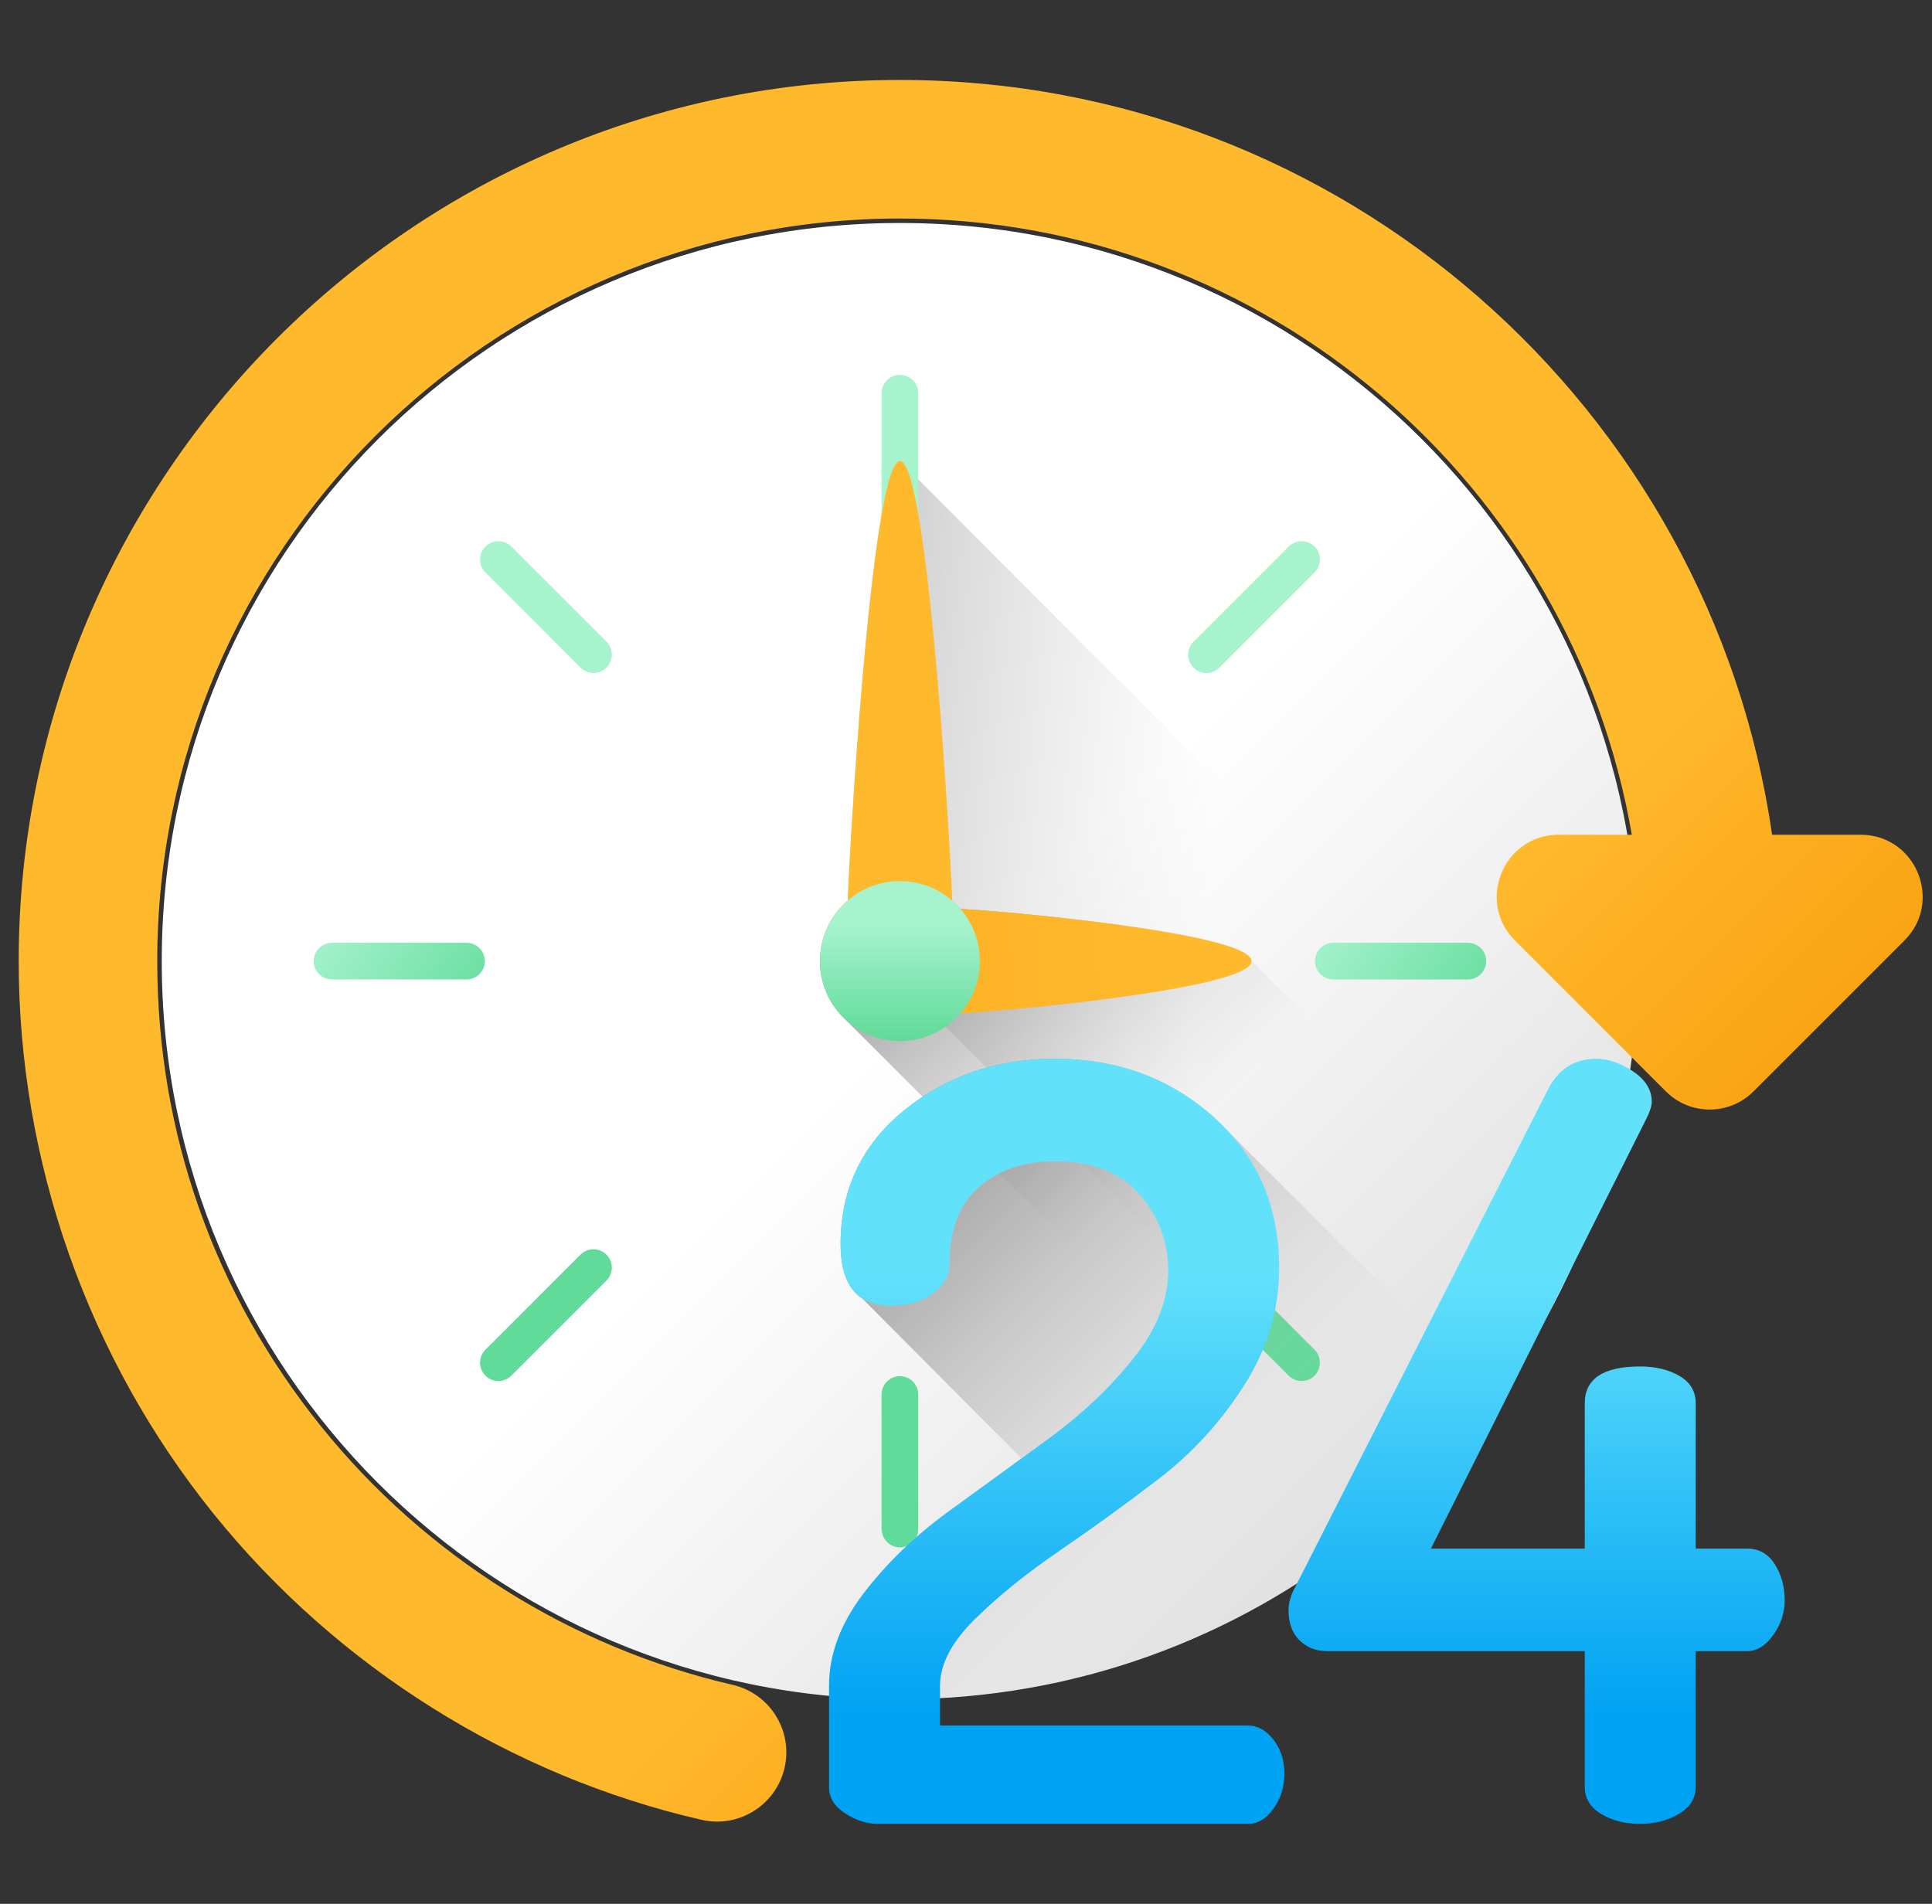
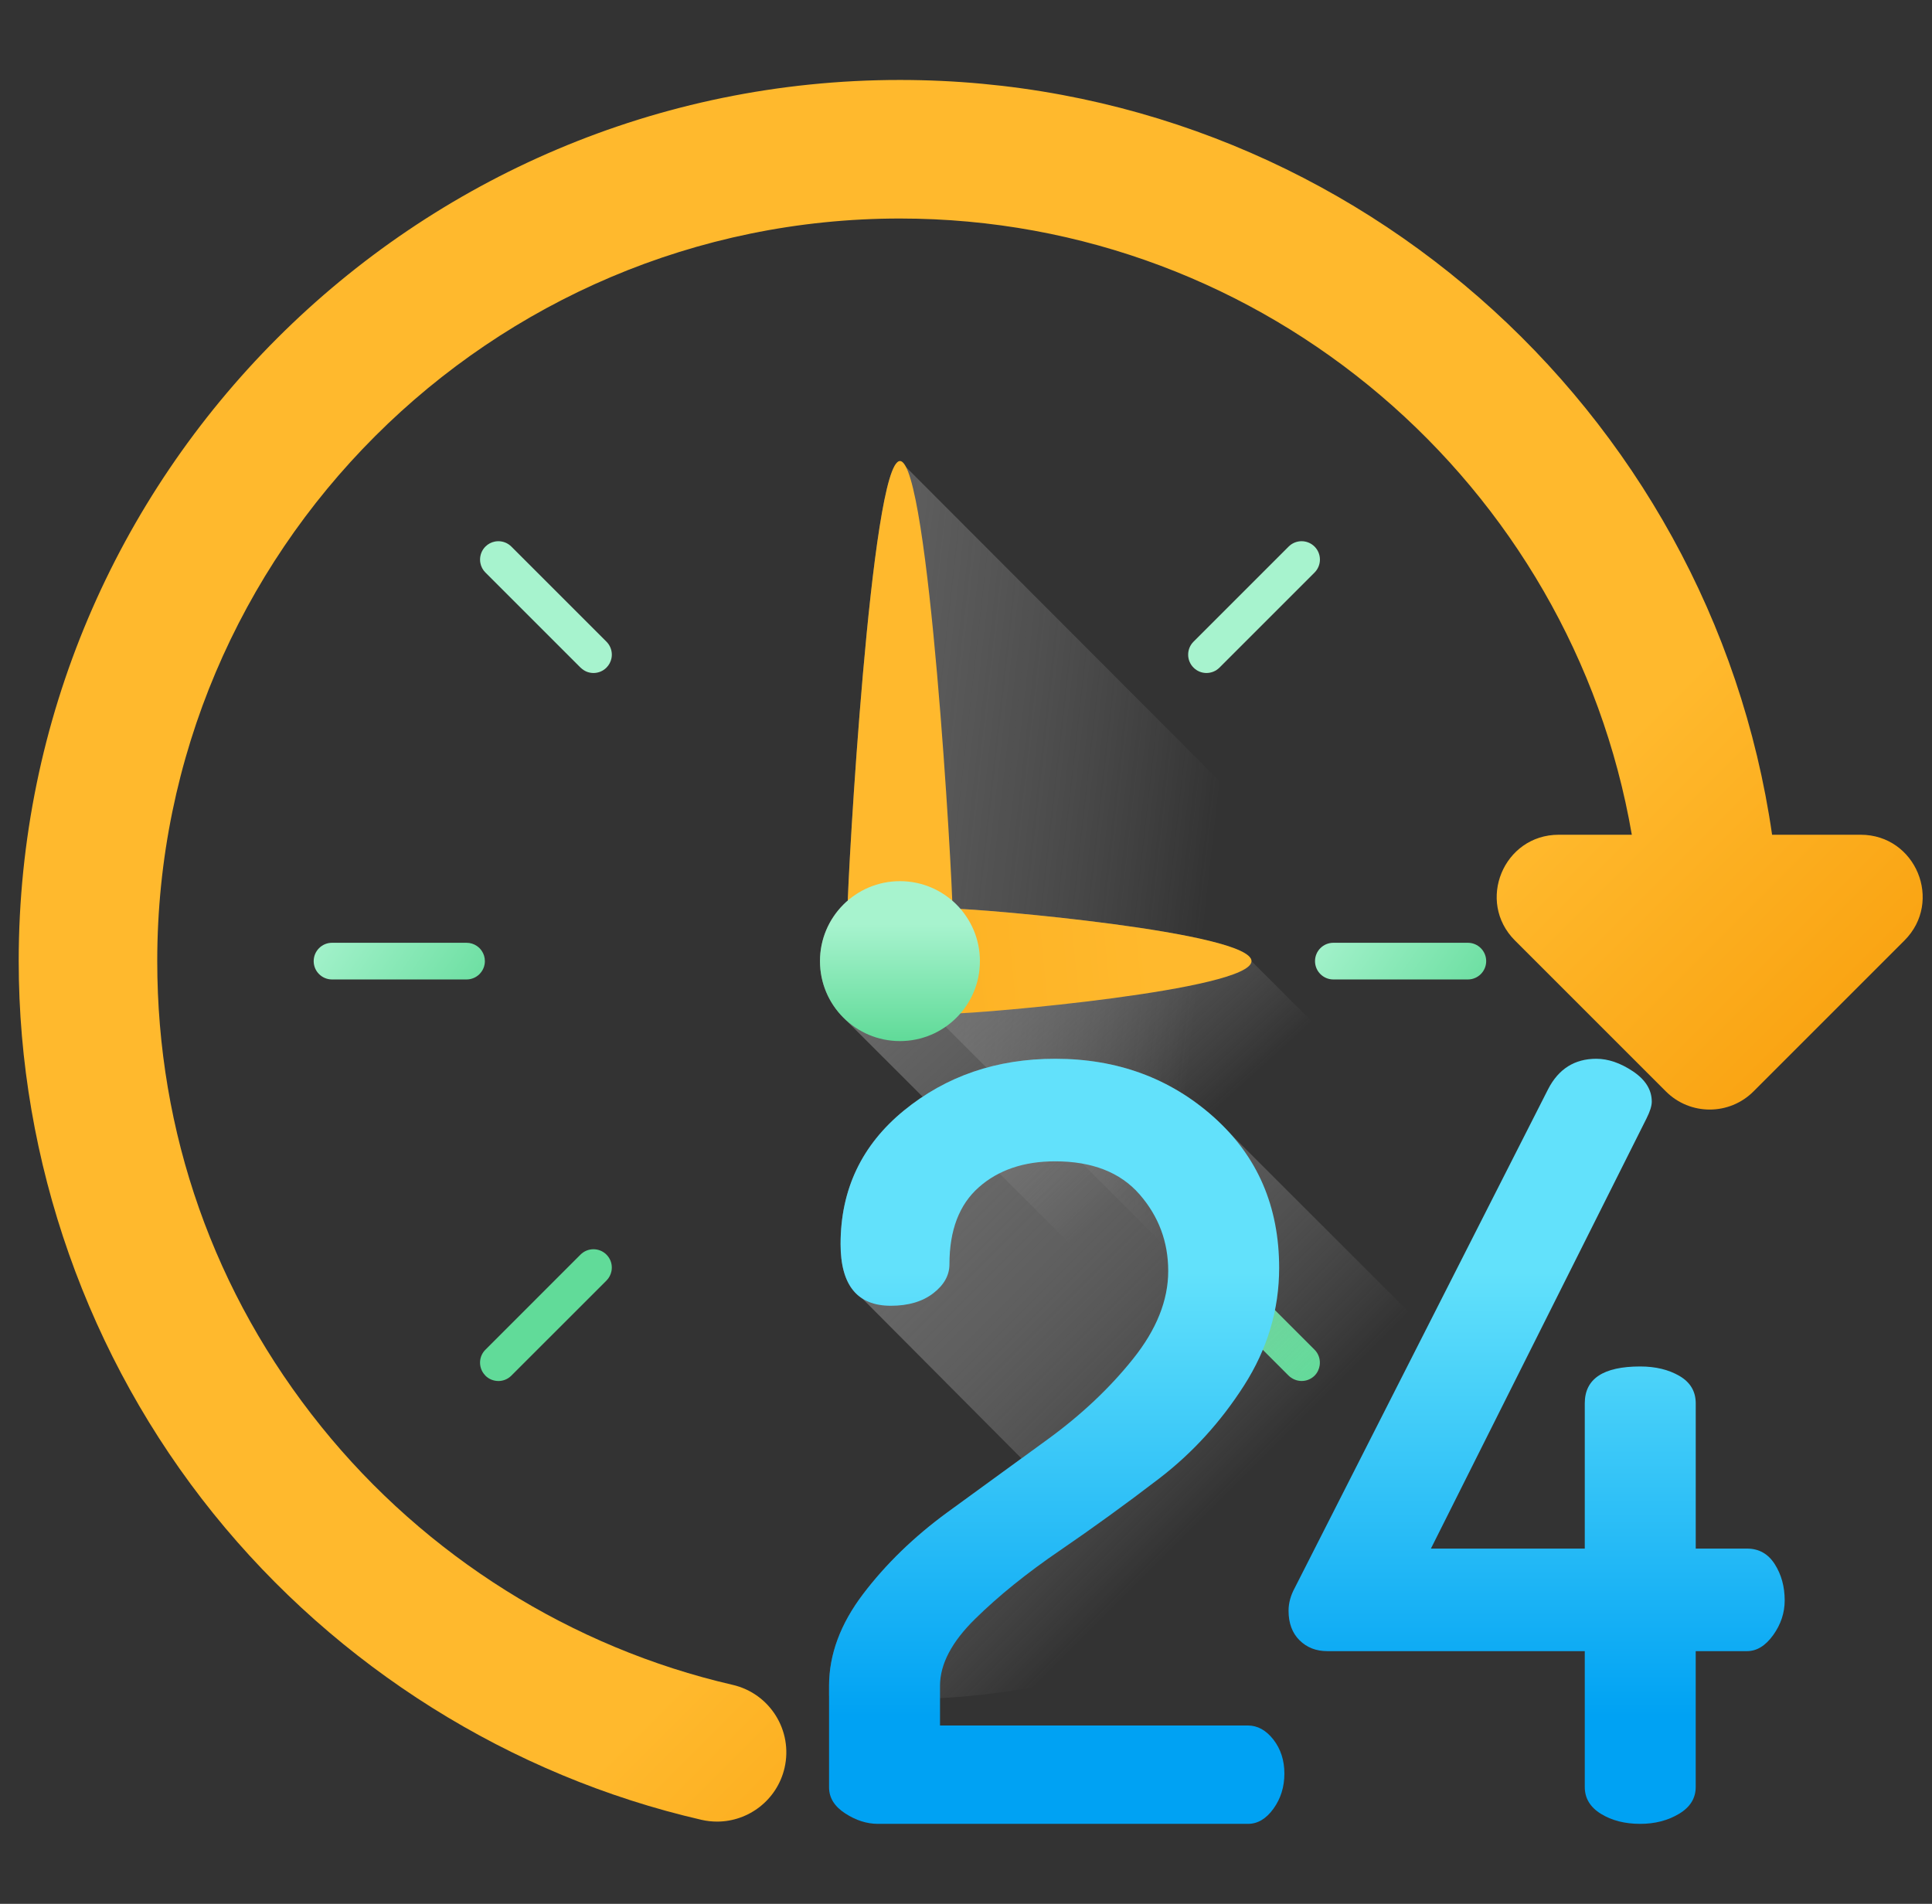
<svg xmlns="http://www.w3.org/2000/svg" width="69" height="68" viewBox="0 0 69 68" fill="none">
  <rect x="0" y="0" width="69" height="68" fill="#333333" stroke="none" />
  <g id="24-hours 1" clip-path="url(#clip0_3123_2787)">
-     <path id="Vector" d="M58.505 34.329C58.505 37.067 58.087 39.71 57.31 42.192C57.226 42.469 57.136 42.743 57.038 43.015C56.731 43.903 56.375 44.767 55.976 45.608C55.641 46.318 55.275 47.008 54.878 47.68C54.086 49.028 53.179 50.298 52.166 51.477C51.107 52.712 49.936 53.849 48.669 54.872C44.148 58.512 38.399 60.693 32.141 60.693C17.581 60.693 5.777 48.889 5.777 34.329C5.777 19.769 17.581 7.965 32.141 7.965C46.701 7.965 58.505 19.769 58.505 34.329Z" fill="url(#paint0_linear_3123_2787)" />
    <path id="Vector_2" d="M32.143 16.468C31.108 16.468 30.27 31.421 30.27 32.456C30.27 33.115 30.611 33.694 31.126 34.027L50.423 53.325C53.678 50.191 56.13 46.229 57.438 41.777C53.129 37.499 32.143 16.468 32.143 16.468Z" fill="url(#paint1_linear_3123_2787)" />
    <path id="Vector_3" d="M32.142 35.819C32.965 35.819 33.632 35.152 33.632 34.329C33.632 33.506 32.965 32.839 32.142 32.839C31.319 32.839 30.652 33.506 30.652 34.329C30.652 35.152 31.319 35.819 32.142 35.819Z" fill="url(#paint2_linear_3123_2787)" />
-     <path id="Vector_4" d="M32.139 13.39C31.959 13.39 31.795 13.463 31.676 13.582C31.558 13.7 31.484 13.864 31.484 14.045V18.849C31.484 18.984 31.526 19.11 31.596 19.215C31.643 19.285 31.703 19.345 31.773 19.392C31.808 19.415 31.845 19.436 31.884 19.452C31.963 19.485 32.049 19.504 32.139 19.504C32.32 19.504 32.484 19.43 32.602 19.312C32.721 19.193 32.794 19.03 32.794 18.849V14.045C32.795 13.683 32.501 13.39 32.139 13.39Z" fill="url(#paint3_linear_3123_2787)" />
-     <path id="Vector_5" d="M32.139 49.154C31.778 49.154 31.484 49.448 31.484 49.809V54.613C31.484 54.675 31.496 54.734 31.512 54.791C31.59 55.066 31.84 55.268 32.139 55.268C32.23 55.268 32.316 55.249 32.394 55.216C32.629 55.117 32.794 54.884 32.794 54.613V49.809C32.794 49.447 32.501 49.154 32.139 49.154Z" fill="url(#paint4_linear_3123_2787)" />
    <path id="Vector_6" d="M52.423 33.674H47.62C47.258 33.674 46.965 33.967 46.965 34.329C46.965 34.691 47.258 34.984 47.62 34.984H52.423C52.785 34.984 53.078 34.691 53.078 34.329C53.078 33.967 52.785 33.674 52.423 33.674Z" fill="url(#paint5_linear_3123_2787)" />
    <path id="Vector_7" d="M17.317 34.329C17.317 34.193 17.276 34.067 17.205 33.963C17.158 33.893 17.098 33.833 17.028 33.786C16.924 33.715 16.798 33.674 16.662 33.674H11.858C11.677 33.674 11.514 33.747 11.395 33.866C11.277 33.984 11.203 34.148 11.203 34.329C11.203 34.691 11.496 34.984 11.858 34.984H16.662C16.843 34.984 17.006 34.911 17.125 34.792C17.243 34.673 17.317 34.51 17.317 34.329Z" fill="url(#paint6_linear_3123_2787)" />
    <path id="Vector_8" d="M43.552 23.846L46.949 20.449C47.204 20.194 47.204 19.779 46.949 19.523C46.693 19.267 46.278 19.267 46.022 19.523L42.626 22.919C42.37 23.175 42.37 23.59 42.626 23.846C42.881 24.102 43.296 24.102 43.552 23.846Z" fill="url(#paint7_linear_3123_2787)" />
    <path id="Vector_9" d="M21.659 44.812C21.403 44.556 20.988 44.556 20.732 44.812L17.336 48.209C17.115 48.429 17.086 48.767 17.246 49.021C17.266 49.053 17.29 49.083 17.317 49.112C17.324 49.119 17.328 49.128 17.336 49.135C17.46 49.26 17.623 49.323 17.787 49.326C17.791 49.326 17.795 49.327 17.799 49.327C17.966 49.327 18.134 49.263 18.262 49.135L21.659 45.739C21.755 45.643 21.814 45.524 21.838 45.401C21.846 45.359 21.85 45.317 21.85 45.275C21.851 45.108 21.787 44.94 21.659 44.812Z" fill="url(#paint8_linear_3123_2787)" />
    <path id="Vector_10" d="M46.948 48.208L43.552 44.812C43.472 44.732 43.376 44.68 43.275 44.65C43.177 44.621 43.075 44.613 42.975 44.631C42.847 44.653 42.724 44.713 42.626 44.812C42.37 45.068 42.37 45.482 42.626 45.738L46.022 49.135C46.06 49.173 46.103 49.204 46.148 49.23C46.399 49.383 46.731 49.352 46.949 49.135C47.053 49.03 47.112 48.899 47.132 48.764C47.159 48.567 47.1 48.36 46.948 48.208Z" fill="url(#paint9_linear_3123_2787)" />
    <path id="Vector_11" d="M18.263 19.523C18.135 19.395 17.967 19.331 17.8 19.331C17.758 19.331 17.716 19.335 17.674 19.343C17.55 19.367 17.432 19.427 17.336 19.523C17.209 19.651 17.145 19.819 17.145 19.986C17.145 20.028 17.148 20.07 17.157 20.111C17.18 20.235 17.24 20.353 17.336 20.449L20.733 23.846C20.739 23.852 20.746 23.855 20.752 23.861C20.811 23.916 20.878 23.96 20.95 23.99C21.028 24.022 21.112 24.038 21.196 24.038C21.364 24.038 21.532 23.974 21.659 23.846C21.755 23.75 21.815 23.631 21.839 23.508C21.847 23.466 21.851 23.424 21.851 23.383C21.851 23.215 21.787 23.047 21.659 22.919L18.263 19.523Z" fill="url(#paint10_linear_3123_2787)" />
    <path id="Vector_12" d="M55.977 45.608C55.642 46.318 55.276 47.009 54.878 47.68C54.087 49.028 53.179 50.298 52.167 51.477C51.108 52.712 49.936 53.849 48.67 54.872L30.123 36.348C29.006 35.233 29.006 33.425 30.123 32.31C30.172 32.261 30.222 32.214 30.274 32.17C31.343 31.24 32.94 31.24 34.009 32.17C34.062 32.214 34.111 32.261 34.16 32.31C34.21 32.359 34.259 32.412 34.302 32.465H34.304C34.337 32.467 34.37 32.468 34.406 32.47C34.469 32.475 34.538 32.478 34.612 32.483C35.002 32.508 35.534 32.549 36.153 32.605C36.338 32.622 36.531 32.64 36.73 32.66C36.874 32.675 37.021 32.688 37.171 32.704C37.298 32.717 37.426 32.731 37.558 32.744C37.654 32.754 37.751 32.765 37.849 32.775C38.004 32.792 38.159 32.81 38.315 32.828C39.061 32.914 39.833 33.011 40.57 33.12C40.671 33.135 40.771 33.15 40.87 33.166C40.885 33.168 40.902 33.169 40.916 33.173C41.032 33.191 41.146 33.209 41.258 33.226C41.37 33.245 41.481 33.264 41.59 33.282C41.662 33.295 41.735 33.307 41.807 33.32C41.918 33.34 42.028 33.359 42.137 33.381C42.192 33.391 42.246 33.401 42.299 33.411C42.411 33.434 42.518 33.455 42.624 33.477C42.657 33.483 42.688 33.49 42.719 33.496C42.762 33.506 42.805 33.516 42.847 33.524C42.866 33.528 42.886 33.533 42.906 33.538C42.967 33.552 43.028 33.566 43.086 33.579C43.127 33.589 43.166 33.599 43.204 33.607C43.358 33.646 43.501 33.684 43.637 33.722C43.668 33.732 43.699 33.742 43.729 33.75C43.754 33.757 43.777 33.765 43.8 33.772C43.835 33.783 43.868 33.795 43.901 33.805C43.912 33.808 43.924 33.811 43.935 33.816C44.001 33.839 44.062 33.861 44.12 33.884C44.125 33.886 44.13 33.889 44.136 33.89C44.168 33.904 44.199 33.917 44.229 33.928C44.3 33.96 44.363 33.989 44.419 34.021C44.444 34.036 44.465 34.049 44.486 34.062C44.556 34.106 44.608 34.151 44.643 34.196C44.655 34.207 44.663 34.221 44.669 34.232C44.671 34.235 44.673 34.237 44.673 34.239C44.681 34.253 44.688 34.268 44.691 34.285C44.696 34.299 44.697 34.314 44.697 34.329L55.977 45.608Z" fill="url(#paint11_linear_3123_2787)" />
    <path id="Vector_13" d="M34.014 36.202C32.979 36.202 32.141 35.363 32.141 34.329C32.141 33.294 32.979 32.456 34.014 32.456C35.048 32.456 44.696 33.294 44.696 34.329C44.696 35.363 35.048 36.202 34.014 36.202Z" fill="url(#paint12_linear_3123_2787)" />
    <path id="Vector_14" d="M34.016 32.456C34.016 33.49 33.177 34.329 32.143 34.329C31.108 34.329 30.27 33.49 30.27 32.456C30.27 31.421 31.108 16.468 32.143 16.468C33.177 16.468 34.016 31.421 34.016 32.456Z" fill="url(#paint13_linear_3123_2787)" />
    <path id="Vector_15" d="M32.141 37.185C33.718 37.185 34.997 35.907 34.997 34.329C34.997 32.752 33.718 31.473 32.141 31.473C30.564 31.473 29.285 32.752 29.285 34.329C29.285 35.907 30.564 37.185 32.141 37.185Z" fill="url(#paint14_linear_3123_2787)" />
    <path id="Vector_16" d="M30.829 56.93C30.016 58 29.609 59.095 29.609 60.216V60.571C30.442 60.651 31.286 60.693 32.139 60.693C38.397 60.693 44.146 58.512 48.667 54.872C49.934 53.849 51.105 52.712 52.164 51.477C52.592 50.979 52.999 50.464 53.389 49.934L43.348 39.9C41.79 38.511 39.902 37.817 37.684 37.817C35.591 37.817 33.79 38.434 32.282 39.667C30.774 40.901 30.021 42.49 30.021 44.434C30.021 45.396 30.279 46.041 30.791 46.374L36.48 52.091L33.834 54.018C32.644 54.889 31.642 55.86 30.829 56.93Z" fill="url(#paint15_linear_3123_2787)" />
    <g id="Group">
      <path id="Vector_17" d="M29.609 63.837V60.216C29.609 59.095 30.016 58 30.829 56.93C31.642 55.86 32.644 54.889 33.834 54.018L37.422 51.406C38.619 50.535 39.634 49.577 40.469 48.532C41.304 47.488 41.722 46.443 41.722 45.398C41.722 44.353 41.379 43.439 40.694 42.655C40.008 41.872 39.005 41.48 37.684 41.48C36.563 41.48 35.653 41.79 34.956 42.408C34.257 43.027 33.909 43.942 33.909 45.154C33.909 45.55 33.715 45.897 33.329 46.194C32.943 46.491 32.438 46.639 31.815 46.639C30.619 46.639 30.021 45.904 30.021 44.434C30.021 42.49 30.774 40.901 32.282 39.667C33.79 38.434 35.591 37.817 37.684 37.817C39.902 37.817 41.79 38.511 43.348 39.9C44.905 41.289 45.684 43.084 45.684 45.286C45.684 46.779 45.267 48.178 44.432 49.484C43.597 50.79 42.587 51.897 41.404 52.805C40.22 53.713 39.036 54.571 37.853 55.38C36.669 56.188 35.66 57.003 34.825 57.824C33.989 58.645 33.572 59.441 33.572 60.212V61.63H44.563C44.912 61.63 45.217 61.798 45.479 62.134C45.74 62.471 45.871 62.876 45.871 63.349C45.871 63.823 45.741 64.241 45.481 64.602C45.221 64.963 44.918 65.144 44.572 65.144H31.354C30.958 65.144 30.568 65.019 30.185 64.77C29.801 64.522 29.609 64.211 29.609 63.837Z" fill="url(#paint16_linear_3123_2787)" />
      <path id="Vector_18" d="M46.02 57.532C46.02 57.259 46.094 56.985 46.244 56.711L55.291 38.9C55.664 38.178 56.237 37.817 57.01 37.817C57.434 37.817 57.87 37.966 58.319 38.265C58.767 38.565 58.992 38.926 58.992 39.35C58.992 39.499 58.929 39.699 58.804 39.948L51.104 55.312H56.599V50.123C56.599 49.246 57.259 48.807 58.58 48.807C59.128 48.807 59.595 48.921 59.982 49.146C60.368 49.372 60.562 49.697 60.562 50.124V55.312H62.393C62.817 55.312 63.147 55.497 63.384 55.868C63.62 56.238 63.739 56.67 63.739 57.163C63.739 57.606 63.602 58.02 63.328 58.402C63.053 58.784 62.742 58.975 62.393 58.975H60.561V63.827C60.561 64.229 60.362 64.549 59.963 64.787C59.564 65.025 59.103 65.144 58.58 65.144C58.032 65.144 57.564 65.025 57.178 64.787C56.791 64.549 56.599 64.229 56.599 63.827V58.975H47.403C47.004 58.975 46.674 58.846 46.412 58.587C46.151 58.328 46.02 57.976 46.02 57.532Z" fill="url(#paint17_linear_3123_2787)" />
    </g>
    <path id="Vector_19" d="M66.451 29.815H63.429H63.289C61.093 14.592 47.963 2.856 32.141 2.856C14.787 2.856 0.668 16.974 0.668 34.329C0.668 41.489 3.138 48.498 7.623 54.063C12.04 59.545 18.23 63.429 25.053 65C25.24 65.043 25.427 65.063 25.611 65.063C26.737 65.063 27.756 64.288 28.02 63.144C28.326 61.812 27.495 60.484 26.163 60.178C20.416 58.854 15.2 55.58 11.476 50.959C7.642 46.202 5.616 40.452 5.616 34.329C5.616 19.703 17.515 7.805 32.141 7.805C45.228 7.805 56.131 17.332 58.279 29.815H55.67C53.699 29.815 52.712 32.199 54.105 33.592L59.496 38.983C60.36 39.847 61.761 39.847 62.625 38.983L68.016 33.592C69.409 32.198 68.422 29.815 66.451 29.815Z" fill="url(#paint18_linear_3123_2787)" />
  </g>
  <defs>
    <linearGradient id="paint0_linear_3123_2787" x1="33.307" y1="35.497" x2="67.752" y2="69.941" gradientUnits="userSpaceOnUse">
      <stop stop-color="white" />
      <stop offset="1" stop-color="#C3C3C3" />
    </linearGradient>
    <linearGradient id="paint1_linear_3123_2787" x1="42.817" y1="35.069" x2="14.527" y2="31.893" gradientUnits="userSpaceOnUse">
      <stop stop-color="#C3C3C3" stop-opacity="0" />
      <stop offset="0.267" stop-color="#A4A4A4" stop-opacity="0.267" />
      <stop offset="0.542" stop-color="#8B8B8B" stop-opacity="0.542" />
      <stop offset="0.794" stop-color="#7C7C7C" stop-opacity="0.794" />
      <stop offset="1" stop-color="#777777" />
    </linearGradient>
    <linearGradient id="paint2_linear_3123_2787" x1="32.142" y1="33.601" x2="32.142" y2="38.047" gradientUnits="userSpaceOnUse">
      <stop stop-color="#F18D00" />
      <stop offset="1" stop-color="#ED7103" />
    </linearGradient>
    <linearGradient id="paint3_linear_3123_2787" x1="36.853" y1="31.296" x2="38.164" y2="35.424" gradientUnits="userSpaceOnUse">
      <stop stop-color="#A7F3CE" />
      <stop offset="1" stop-color="#61DB99" />
    </linearGradient>
    <linearGradient id="paint4_linear_3123_2787" x1="26.539" y1="34.571" x2="27.85" y2="38.699" gradientUnits="userSpaceOnUse">
      <stop stop-color="#A7F3CE" />
      <stop offset="1" stop-color="#61DB99" />
    </linearGradient>
    <linearGradient id="paint5_linear_3123_2787" x1="47.305" y1="32.496" x2="53.418" y2="36.624" gradientUnits="userSpaceOnUse">
      <stop stop-color="#A7F3CE" />
      <stop offset="1" stop-color="#61DB99" />
    </linearGradient>
    <linearGradient id="paint6_linear_3123_2787" x1="11.544" y1="32.496" x2="17.657" y2="36.624" gradientUnits="userSpaceOnUse">
      <stop stop-color="#A7F3CE" />
      <stop offset="1" stop-color="#61DB99" />
    </linearGradient>
    <linearGradient id="paint7_linear_3123_2787" x1="49.065" y1="25.438" x2="53.772" y2="29.566" gradientUnits="userSpaceOnUse">
      <stop stop-color="#A7F3CE" />
      <stop offset="1" stop-color="#61DB99" />
    </linearGradient>
    <linearGradient id="paint8_linear_3123_2787" x1="11.24" y1="39.73" x2="15.946" y2="43.858" gradientUnits="userSpaceOnUse">
      <stop stop-color="#A7F3CE" />
      <stop offset="1" stop-color="#61DB99" />
    </linearGradient>
    <linearGradient id="paint9_linear_3123_2787" x1="36.529" y1="39.728" x2="41.233" y2="43.856" gradientUnits="userSpaceOnUse">
      <stop stop-color="#A7F3CE" />
      <stop offset="1" stop-color="#61DB99" />
    </linearGradient>
    <linearGradient id="paint10_linear_3123_2787" x1="23.777" y1="25.438" x2="28.483" y2="29.566" gradientUnits="userSpaceOnUse">
      <stop stop-color="#A7F3CE" />
      <stop offset="1" stop-color="#61DB99" />
    </linearGradient>
    <linearGradient id="paint11_linear_3123_2787" x1="42.548" y1="40.431" x2="31.031" y2="27.781" gradientUnits="userSpaceOnUse">
      <stop stop-color="#C3C3C3" stop-opacity="0" />
      <stop offset="0.267" stop-color="#A4A4A4" stop-opacity="0.267" />
      <stop offset="0.542" stop-color="#8B8B8B" stop-opacity="0.542" />
      <stop offset="0.794" stop-color="#7C7C7C" stop-opacity="0.794" />
      <stop offset="1" stop-color="#777777" />
    </linearGradient>
    <linearGradient id="paint12_linear_3123_2787" x1="41.171" y1="33.649" x2="0.734" y2="37.65" gradientUnits="userSpaceOnUse">
      <stop stop-color="#FFB92D" />
      <stop offset="1" stop-color="#F59500" />
    </linearGradient>
    <linearGradient id="paint13_linear_3123_2787" x1="35.912" y1="41.949" x2="39.913" y2="57.044" gradientUnits="userSpaceOnUse">
      <stop stop-color="#FFB92D" />
      <stop offset="1" stop-color="#F59500" />
    </linearGradient>
    <linearGradient id="paint14_linear_3123_2787" x1="32.14" y1="33.001" x2="32.14" y2="37.129" gradientUnits="userSpaceOnUse">
      <stop stop-color="#A7F3CE" />
      <stop offset="1" stop-color="#61DB99" />
    </linearGradient>
    <linearGradient id="paint15_linear_3123_2787" x1="41.735" y1="55.489" x2="26.024" y2="39.779" gradientUnits="userSpaceOnUse">
      <stop stop-color="#C3C3C3" stop-opacity="0" />
      <stop offset="0.267" stop-color="#A4A4A4" stop-opacity="0.267" />
      <stop offset="0.542" stop-color="#8B8B8B" stop-opacity="0.542" />
      <stop offset="0.794" stop-color="#7C7C7C" stop-opacity="0.794" />
      <stop offset="1" stop-color="#777777" />
    </linearGradient>
    <linearGradient id="paint16_linear_3123_2787" x1="37.74" y1="45.438" x2="37.74" y2="61.289" gradientUnits="userSpaceOnUse">
      <stop stop-color="#62E1FB" />
      <stop offset="1" stop-color="#00A2F3" />
    </linearGradient>
    <linearGradient id="paint17_linear_3123_2787" x1="54.878" y1="45.438" x2="54.878" y2="61.289" gradientUnits="userSpaceOnUse">
      <stop stop-color="#62E1FB" />
      <stop offset="1" stop-color="#00A2F3" />
    </linearGradient>
    <linearGradient id="paint18_linear_3123_2787" x1="41.105" y1="43.305" x2="56.201" y2="58.4" gradientUnits="userSpaceOnUse">
      <stop stop-color="#FFB92D" />
      <stop offset="1" stop-color="#F59500" />
    </linearGradient>
    <clipPath id="clip0_3123_2787">
      <rect width="68" height="68" fill="white" transform="translate(0.668)" />
    </clipPath>
  </defs>
</svg>